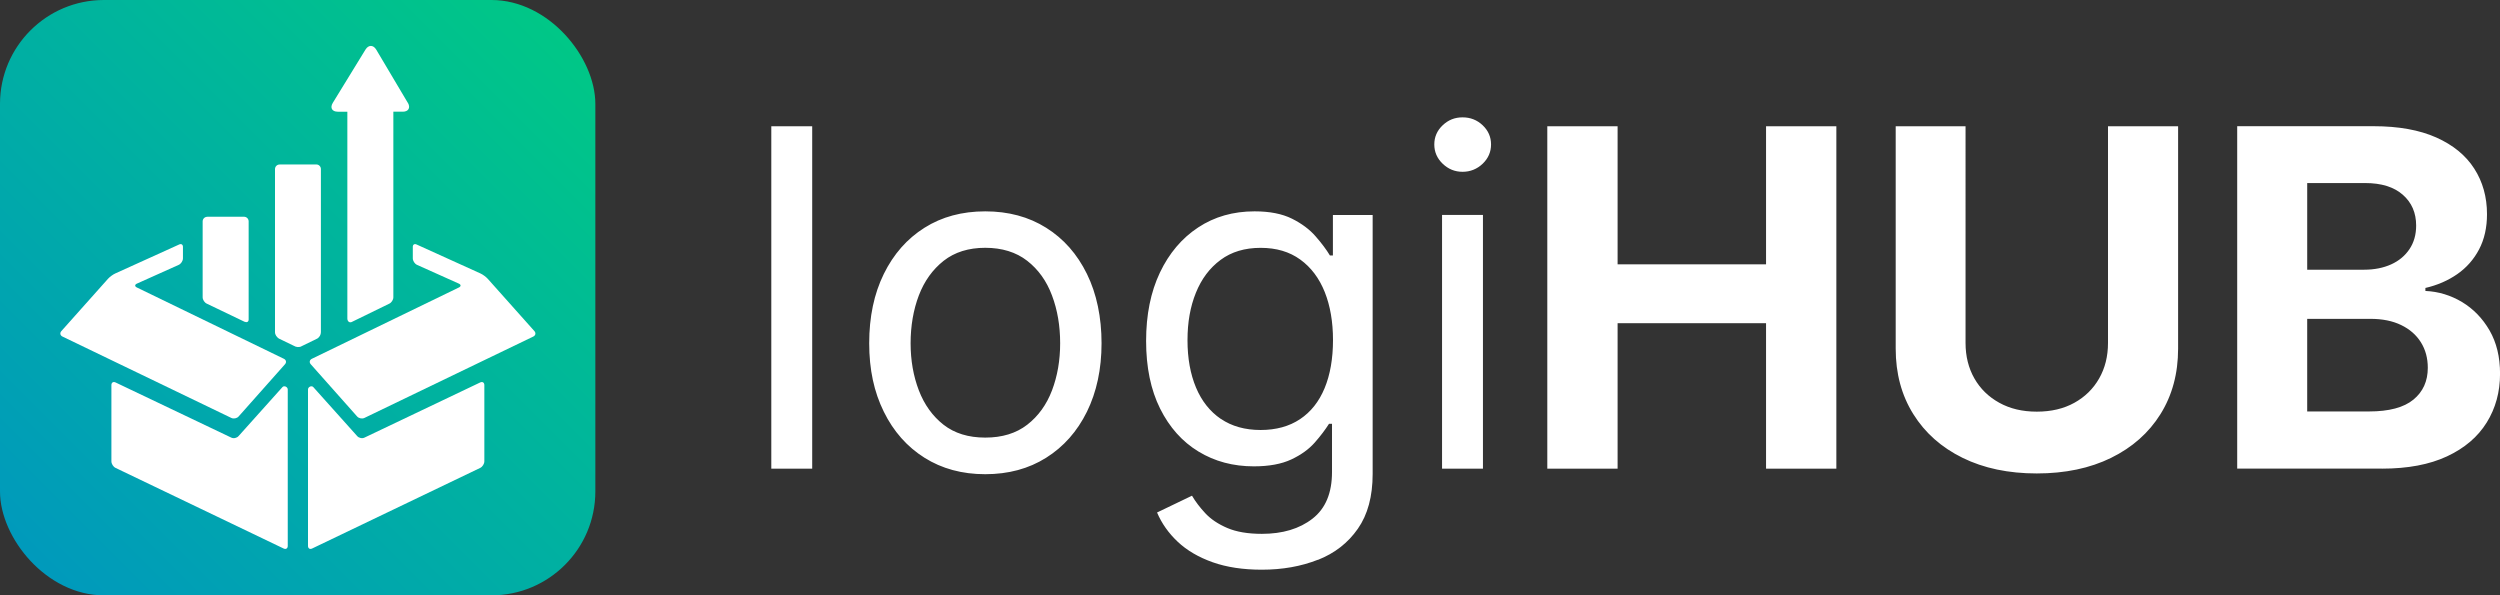
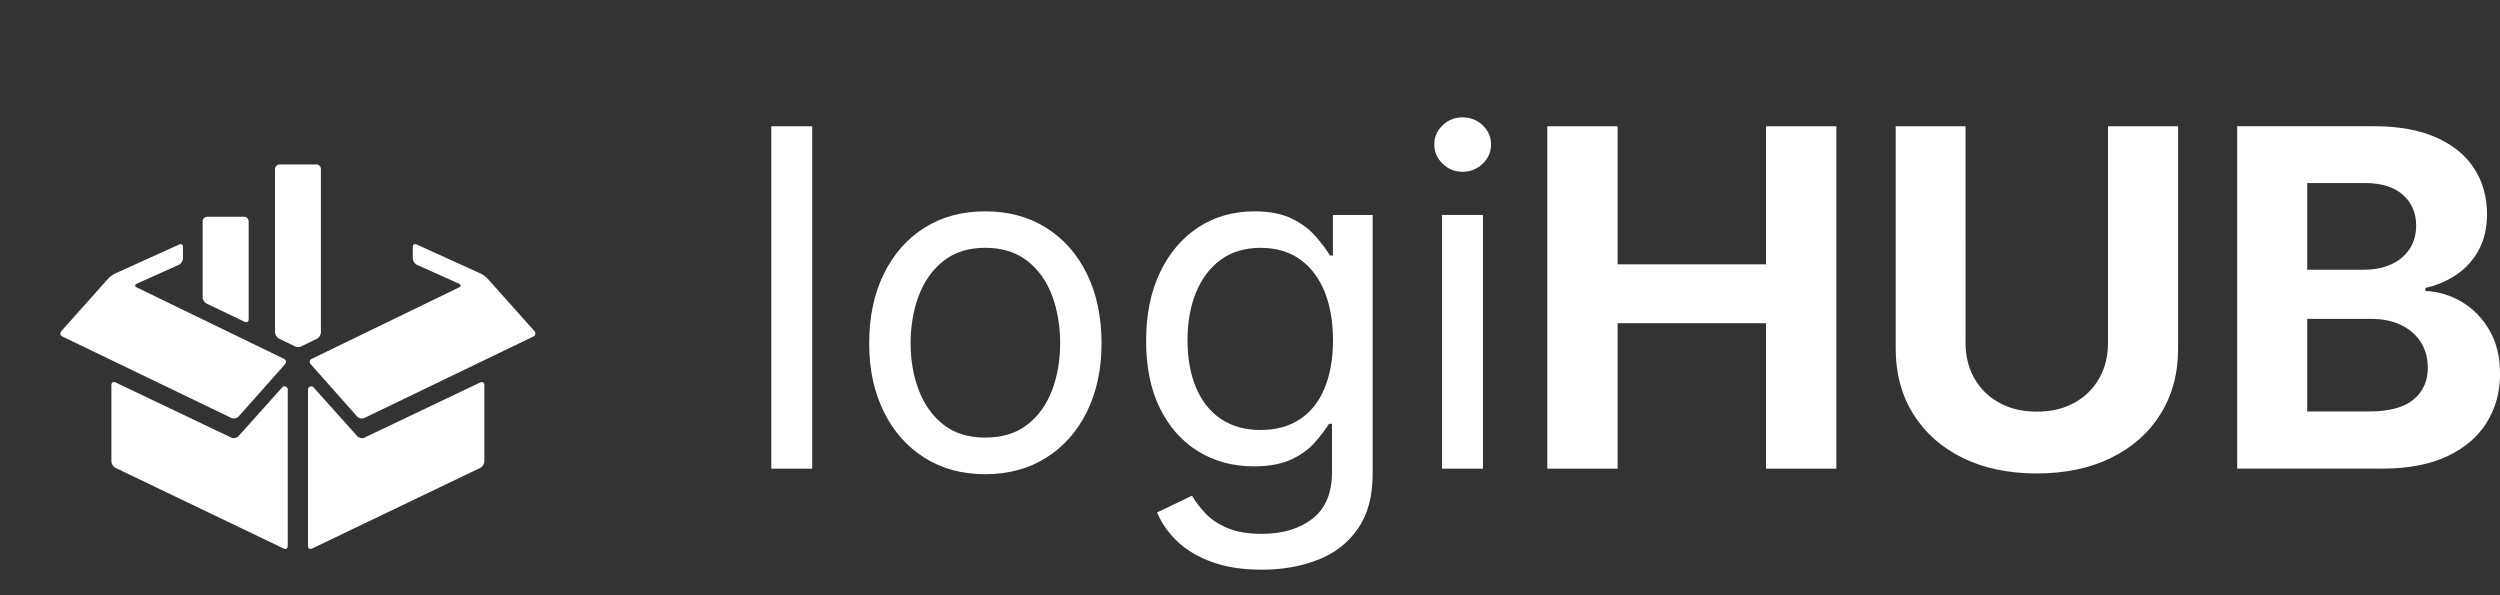
<svg xmlns="http://www.w3.org/2000/svg" id="Ebene_1" data-name="Ebene 1" viewBox="0 0 500 119.07">
  <rect x="0" y="0" width="500" height="119.07" fill="#333333" stroke="none" />
  <defs>
    <style> .cls-1 { fill: none; } .cls-2 { fill: url(#Unbenannter_Verlauf_4); } .cls-3 { fill: #fff; } .cls-4 { clip-path: url(#clippath); } </style>
    <clipPath id="clippath">
-       <rect class="cls-1" x="0" width="119.07" height="119.07" rx="20.78" ry="20.78" />
-     </clipPath>
+       </clipPath>
    <linearGradient id="Unbenannter_Verlauf_4" data-name="Unbenannter Verlauf 4" x1="-44.25" y1="482.88" x2="-42.65" y2="482.88" gradientTransform="translate(4630.46 50855.56) scale(105.19 -105.19)" gradientUnits="userSpaceOnUse">
      <stop offset="0" stop-color="#0097bf" />
      <stop offset="0" stop-color="#0097bf" />
      <stop offset="1" stop-color="#00ca83" />
      <stop offset="1" stop-color="#00ca83" />
    </linearGradient>
  </defs>
  <g class="cls-4">
-     <rect class="cls-2" x="-24.66" y="-24.66" width="168.39" height="168.39" transform="translate(-24.66 59.54) rotate(-45)" />
-   </g>
+     </g>
  <path class="cls-3" d="M41.45,43.36c-.51,0-.92.41-.92.92v15.17c0,.51.38,1.09.85,1.29l7.5,3.6c.47.2.85.06.85-.45v-19.62c0-.51-.41-.92-.92-.92h-7.34Z" />
  <path class="cls-3" d="M55.92,32.9c-.51,0-.92.41-.92.92v32.62c0,.51.35.99.77,1.27l3.02,1.46c.43.28,1.12.34,1.55.06l3.14-1.53c.43-.28.7-.77.7-1.27v-32.62c0-.51-.41-.92-.92-.92h-7.34Z" />
-   <path class="cls-3" d="M81.56,20.56l-6.31-10.63c-.59-.99-1.55-.99-2.15-.02l-6.54,10.66c-.6.98-.16,1.77.99,1.77h1.92v41.37c0,.51.38.9.85.7l7.5-3.66c.47-.2.85-.78.85-1.29V22.34h1.88c1.15,0,1.6-.8,1.02-1.79" />
  <path class="cls-3" d="M23.11,76.49c-.46-.22-.83.02-.83.53v15.24c0,.51.37,1.1.83,1.32l33.61,16.12c.46.22.83-.01.83-.52v-31.29c0-.51-.72-.85-1.06-.47l-8.79,9.81c-.34.38-.99.52-1.45.29l-23.16-11.04Z" />
  <path class="cls-3" d="M35.85,48.89c.41-.19.74.03.74.48v2.3c0,.51-.38,1.09-.84,1.3l-8.36,3.75c-.47.21-.47.56-.01.78l29.4,14.26c.46.22.56.71.22,1.09l-9.28,10.45c-.34.38-.99.51-1.45.29l-33.78-16.28c-.46-.22-.56-.71-.22-1.09l9.33-10.46c.34-.38.99-.86,1.46-1.07l12.79-5.8Z" />
  <path class="cls-3" d="M96.04,76.49c.46-.22.83.02.83.53v15.24c0,.51-.37,1.1-.83,1.32l-33.61,16.12c-.46.22-.83-.01-.83-.52v-31.29c0-.51.72-.85,1.06-.47l8.79,9.81c.34.38.99.52,1.45.29l23.16-11.04Z" />
  <path class="cls-3" d="M83.3,48.89c-.41-.19-.74.03-.74.48v2.3c0,.51.38,1.09.84,1.3l8.36,3.75c.47.21.47.56.01.78l-29.4,14.26c-.46.22-.56.71-.22,1.09l9.28,10.45c.34.38.99.51,1.45.29l33.78-16.28c.46-.22.56-.71.22-1.09l-9.33-10.46c-.34-.38-.99-.86-1.46-1.07l-12.79-5.8Z" />
  <path class="cls-3" d="M461.44,36.61h11.58c3.25,0,5.76.78,7.54,2.34,1.78,1.56,2.67,3.61,2.67,6.16,0,1.81-.44,3.38-1.33,4.71-.89,1.33-2.11,2.35-3.68,3.06-1.56.7-3.36,1.06-5.38,1.06h-11.4v-17.33ZM461.44,63.77h12.68c2.36,0,4.4.41,6.11,1.24,1.72.83,3.03,1.98,3.95,3.45s1.38,3.17,1.38,5.1c0,2.67-.96,4.79-2.87,6.36-1.92,1.58-4.88,2.37-8.89,2.37h-12.36v-18.52ZM476.38,93.73c5.18,0,9.52-.82,13.03-2.46,3.51-1.64,6.15-3.89,7.93-6.76,1.78-2.86,2.67-6.12,2.67-9.77,0-3.34-.7-6.22-2.09-8.64-1.4-2.42-3.23-4.31-5.49-5.68-2.27-1.36-4.72-2.11-7.35-2.23v-.6c2.39-.55,4.51-1.47,6.37-2.76,1.85-1.29,3.31-2.94,4.37-4.96,1.06-2.02,1.58-4.37,1.58-7.03,0-3.43-.85-6.47-2.55-9.12-1.7-2.65-4.24-4.73-7.61-6.23-3.37-1.5-7.55-2.25-12.55-2.25h-27.25v68.48h28.95ZM422.22,91.57c4.24-2.08,7.54-5,9.88-8.75,2.34-3.75,3.52-8.11,3.52-13.08V25.25h-14.02v43.34c0,2.67-.59,5.03-1.77,7.1-1.18,2.07-2.83,3.69-4.96,4.87-2.13,1.18-4.63,1.77-7.51,1.77s-5.35-.59-7.49-1.77-3.81-2.8-4.99-4.87-1.77-4.44-1.77-7.1V25.25h-13.97v44.49c0,4.96,1.17,9.32,3.52,13.08,2.34,3.75,5.63,6.67,9.86,8.75,4.23,2.08,9.18,3.12,14.84,3.12s10.62-1.04,14.87-3.12M323.52,93.73v-29.09h29.69v29.09h14.06V25.25h-14.06v27.62h-29.69v-27.62h-14.06v68.48h14.06ZM296.53,32.75c1.12-1.07,1.68-2.36,1.68-3.86s-.56-2.78-1.68-3.84c-1.12-1.06-2.46-1.58-4.02-1.58s-2.86.53-3.97,1.58c-1.12,1.06-1.68,2.34-1.68,3.84s.56,2.79,1.68,3.86c1.12,1.07,2.44,1.61,3.97,1.61s2.9-.54,4.02-1.61M296.59,42.99h-8.18v50.74h8.18v-50.74ZM244.16,83.78c-2.18-1.49-3.83-3.58-4.96-6.27-1.13-2.7-1.7-5.85-1.7-9.47s.56-6.72,1.68-9.49c1.12-2.77,2.76-4.96,4.94-6.57,2.17-1.61,4.84-2.41,8-2.41s5.77.78,7.93,2.34c2.16,1.56,3.79,3.73,4.9,6.5,1.1,2.77,1.65,5.98,1.65,9.63s-.56,6.91-1.68,9.6c-1.12,2.7-2.76,4.76-4.92,6.2-2.16,1.44-4.79,2.16-7.88,2.16s-5.78-.74-7.95-2.23M263.57,111.98c3.36-1.32,6.02-3.39,8-6.23,1.98-2.83,2.96-6.49,2.96-10.96v-51.79h-7.95v8.09h-.6c-.7-1.16-1.65-2.44-2.85-3.81-1.19-1.38-2.77-2.56-4.73-3.54-1.96-.98-4.46-1.47-7.49-1.47-4.26,0-8.02,1.07-11.28,3.22-3.26,2.15-5.81,5.16-7.65,9.03-1.84,3.88-2.76,8.43-2.76,13.67s.93,9.78,2.8,13.53c1.87,3.75,4.43,6.62,7.68,8.59,3.25,1.98,6.94,2.96,11.07,2.96,3.03,0,5.53-.46,7.49-1.38,1.96-.92,3.52-2.05,4.69-3.38,1.17-1.33,2.11-2.58,2.85-3.75h.6v9.65c0,4.2-1.3,7.31-3.91,9.33-2.6,2.02-5.97,3.03-10.11,3.03-2.79,0-5.09-.39-6.92-1.17-1.82-.78-3.29-1.76-4.39-2.94-1.1-1.18-1.99-2.35-2.67-3.52l-6.99,3.36c.92,2.17,2.3,4.13,4.14,5.86,1.84,1.73,4.17,3.09,6.98,4.09,2.82,1,6.1,1.49,9.84,1.49,4.11,0,7.84-.66,11.19-1.98M188.71,84.95c-2.19-1.72-3.84-4.01-4.94-6.87-1.1-2.87-1.65-6.01-1.65-9.44s.55-6.68,1.65-9.56c1.1-2.88,2.76-5.18,4.96-6.92,2.21-1.73,4.98-2.6,8.32-2.6s6.17.87,8.39,2.6c2.22,1.73,3.88,4.04,4.96,6.94,1.09,2.89,1.63,6.07,1.63,9.54s-.55,6.58-1.63,9.44c-1.09,2.86-2.74,5.15-4.96,6.87-2.22,1.72-5.02,2.57-8.39,2.57s-6.15-.86-8.34-2.57M209.23,91.55c3.49-2.19,6.21-5.26,8.16-9.21,1.94-3.95,2.92-8.52,2.92-13.69s-.97-9.89-2.92-13.86c-1.95-3.97-4.66-7.05-8.16-9.24-3.49-2.19-7.55-3.28-12.18-3.28s-8.68,1.09-12.15,3.28c-3.48,2.19-6.19,5.27-8.14,9.24-1.95,3.97-2.92,8.59-2.92,13.86s.97,9.74,2.92,13.69c1.94,3.95,4.66,7.02,8.14,9.21,3.48,2.19,7.53,3.29,12.15,3.29s8.69-1.09,12.18-3.29M154.26,93.73h8.18V25.25h-8.18v68.48Z" />
</svg>